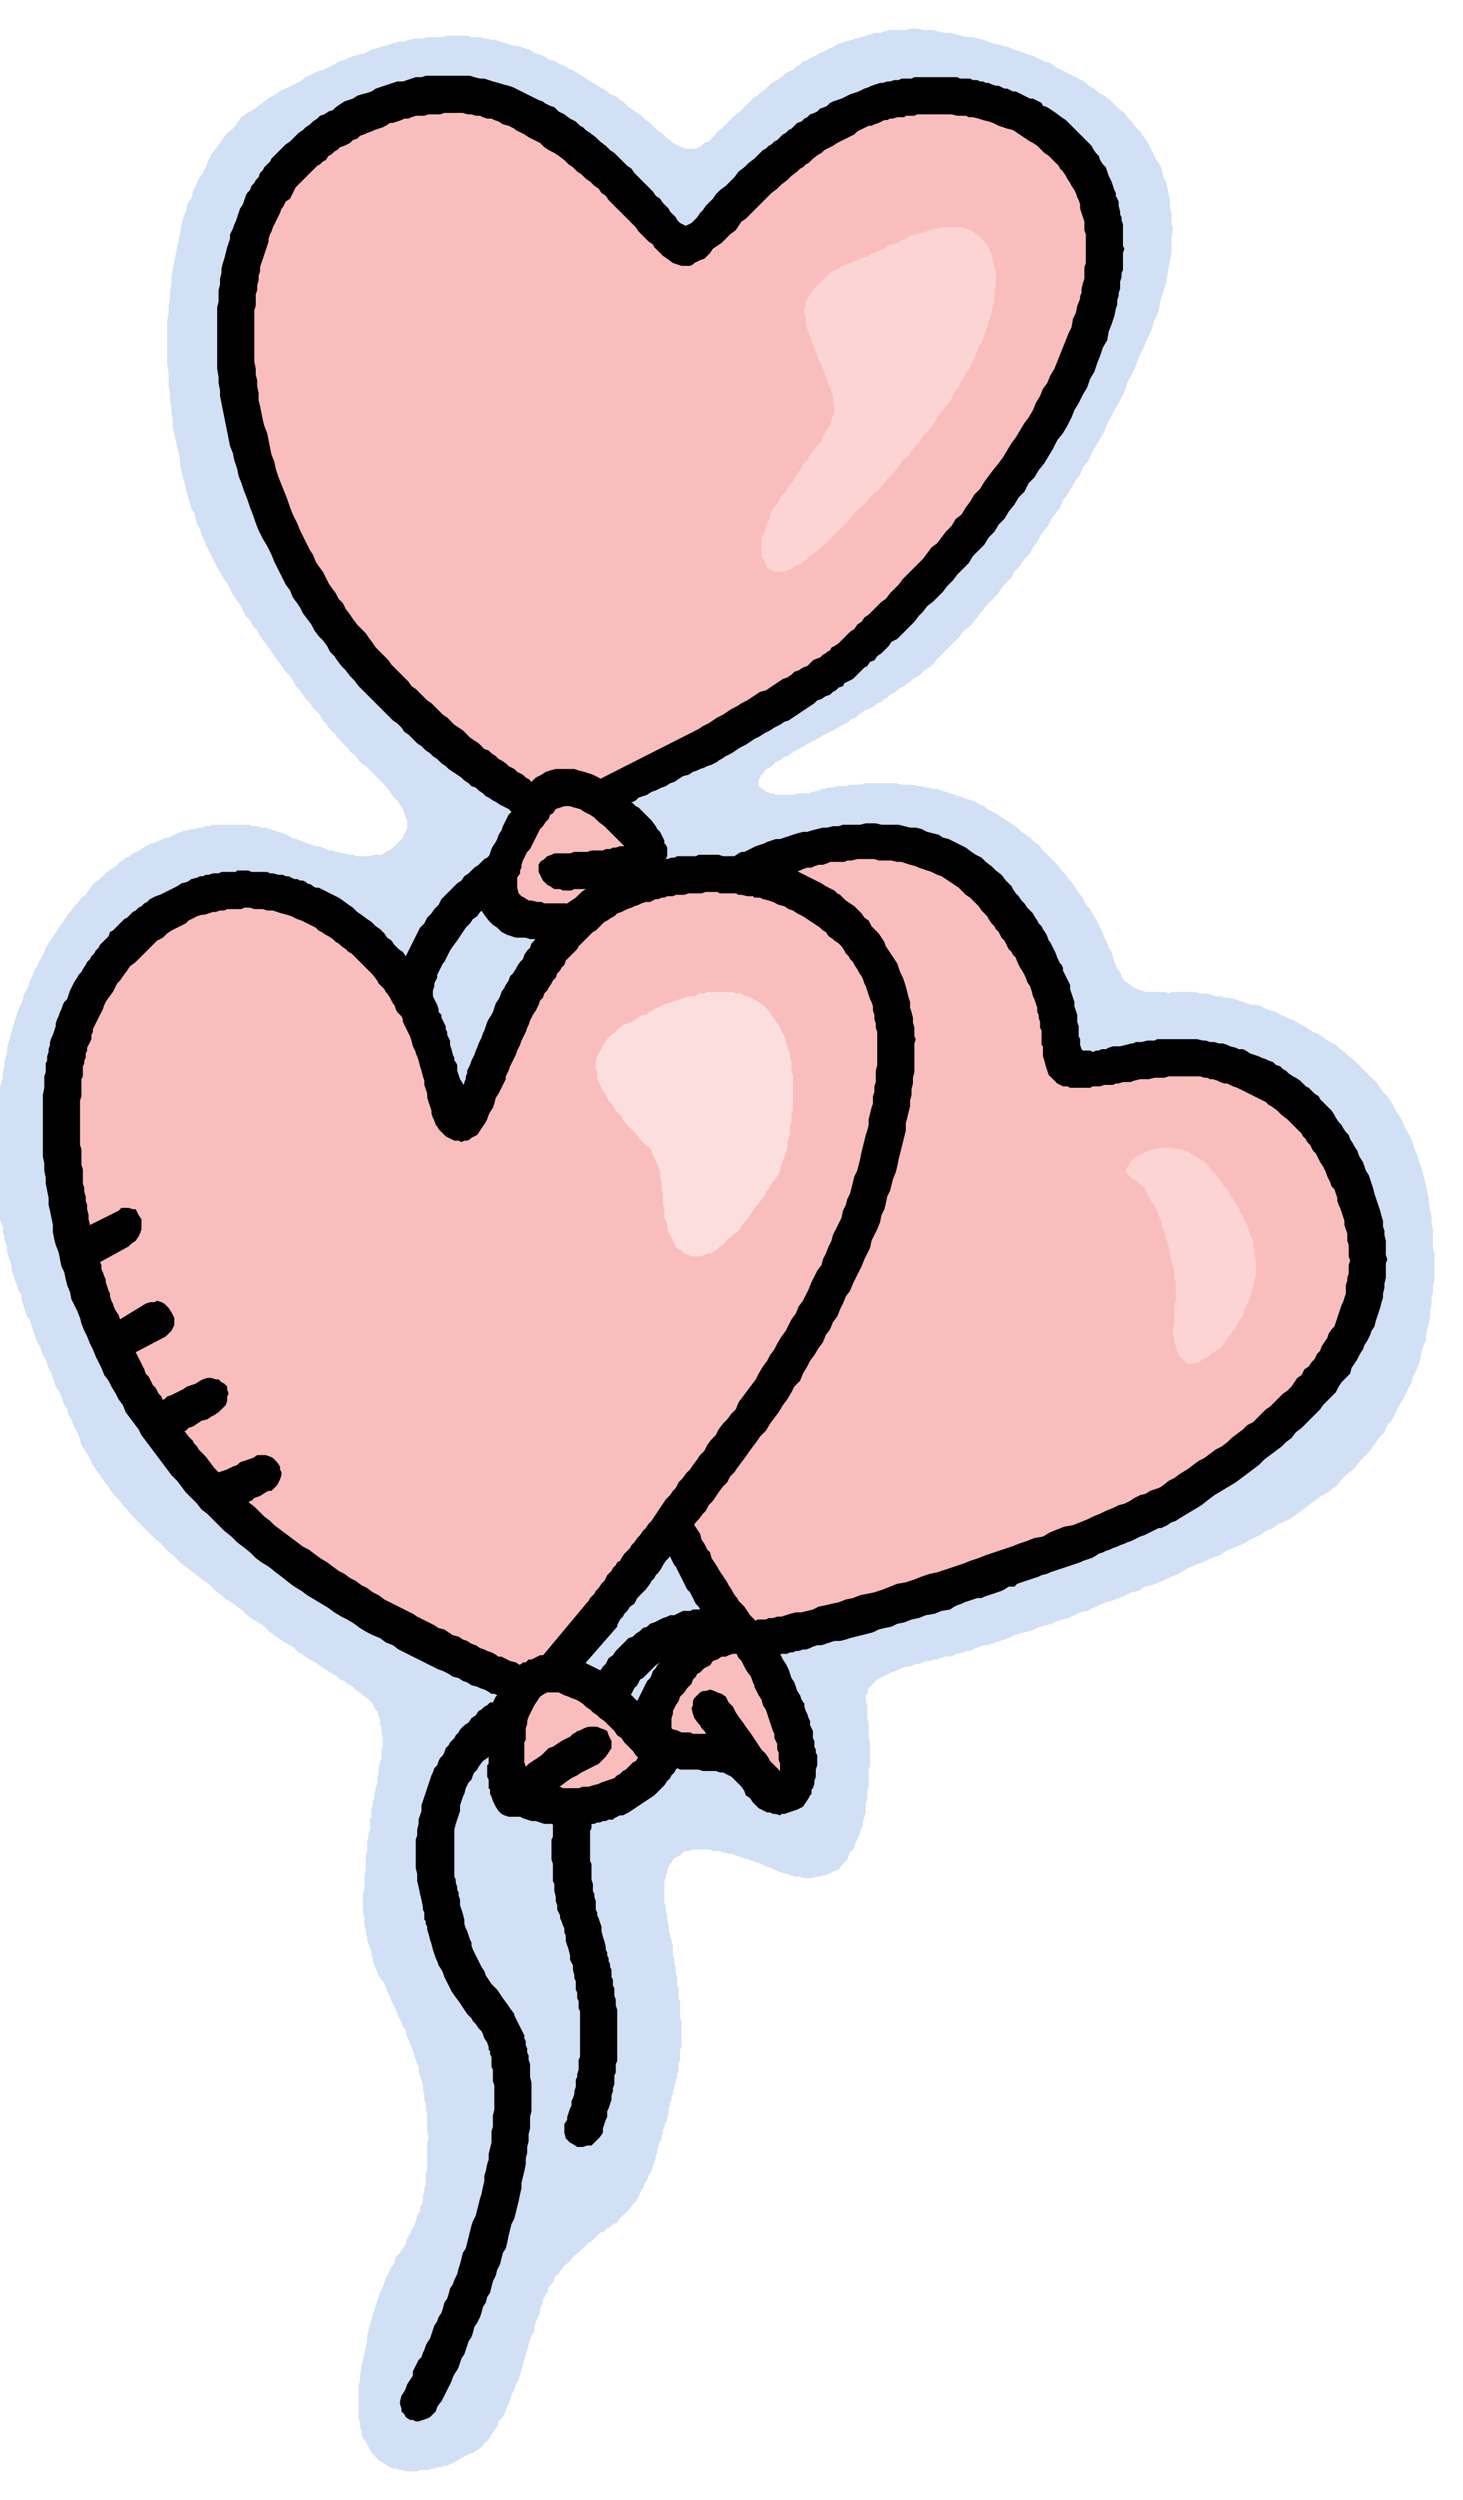
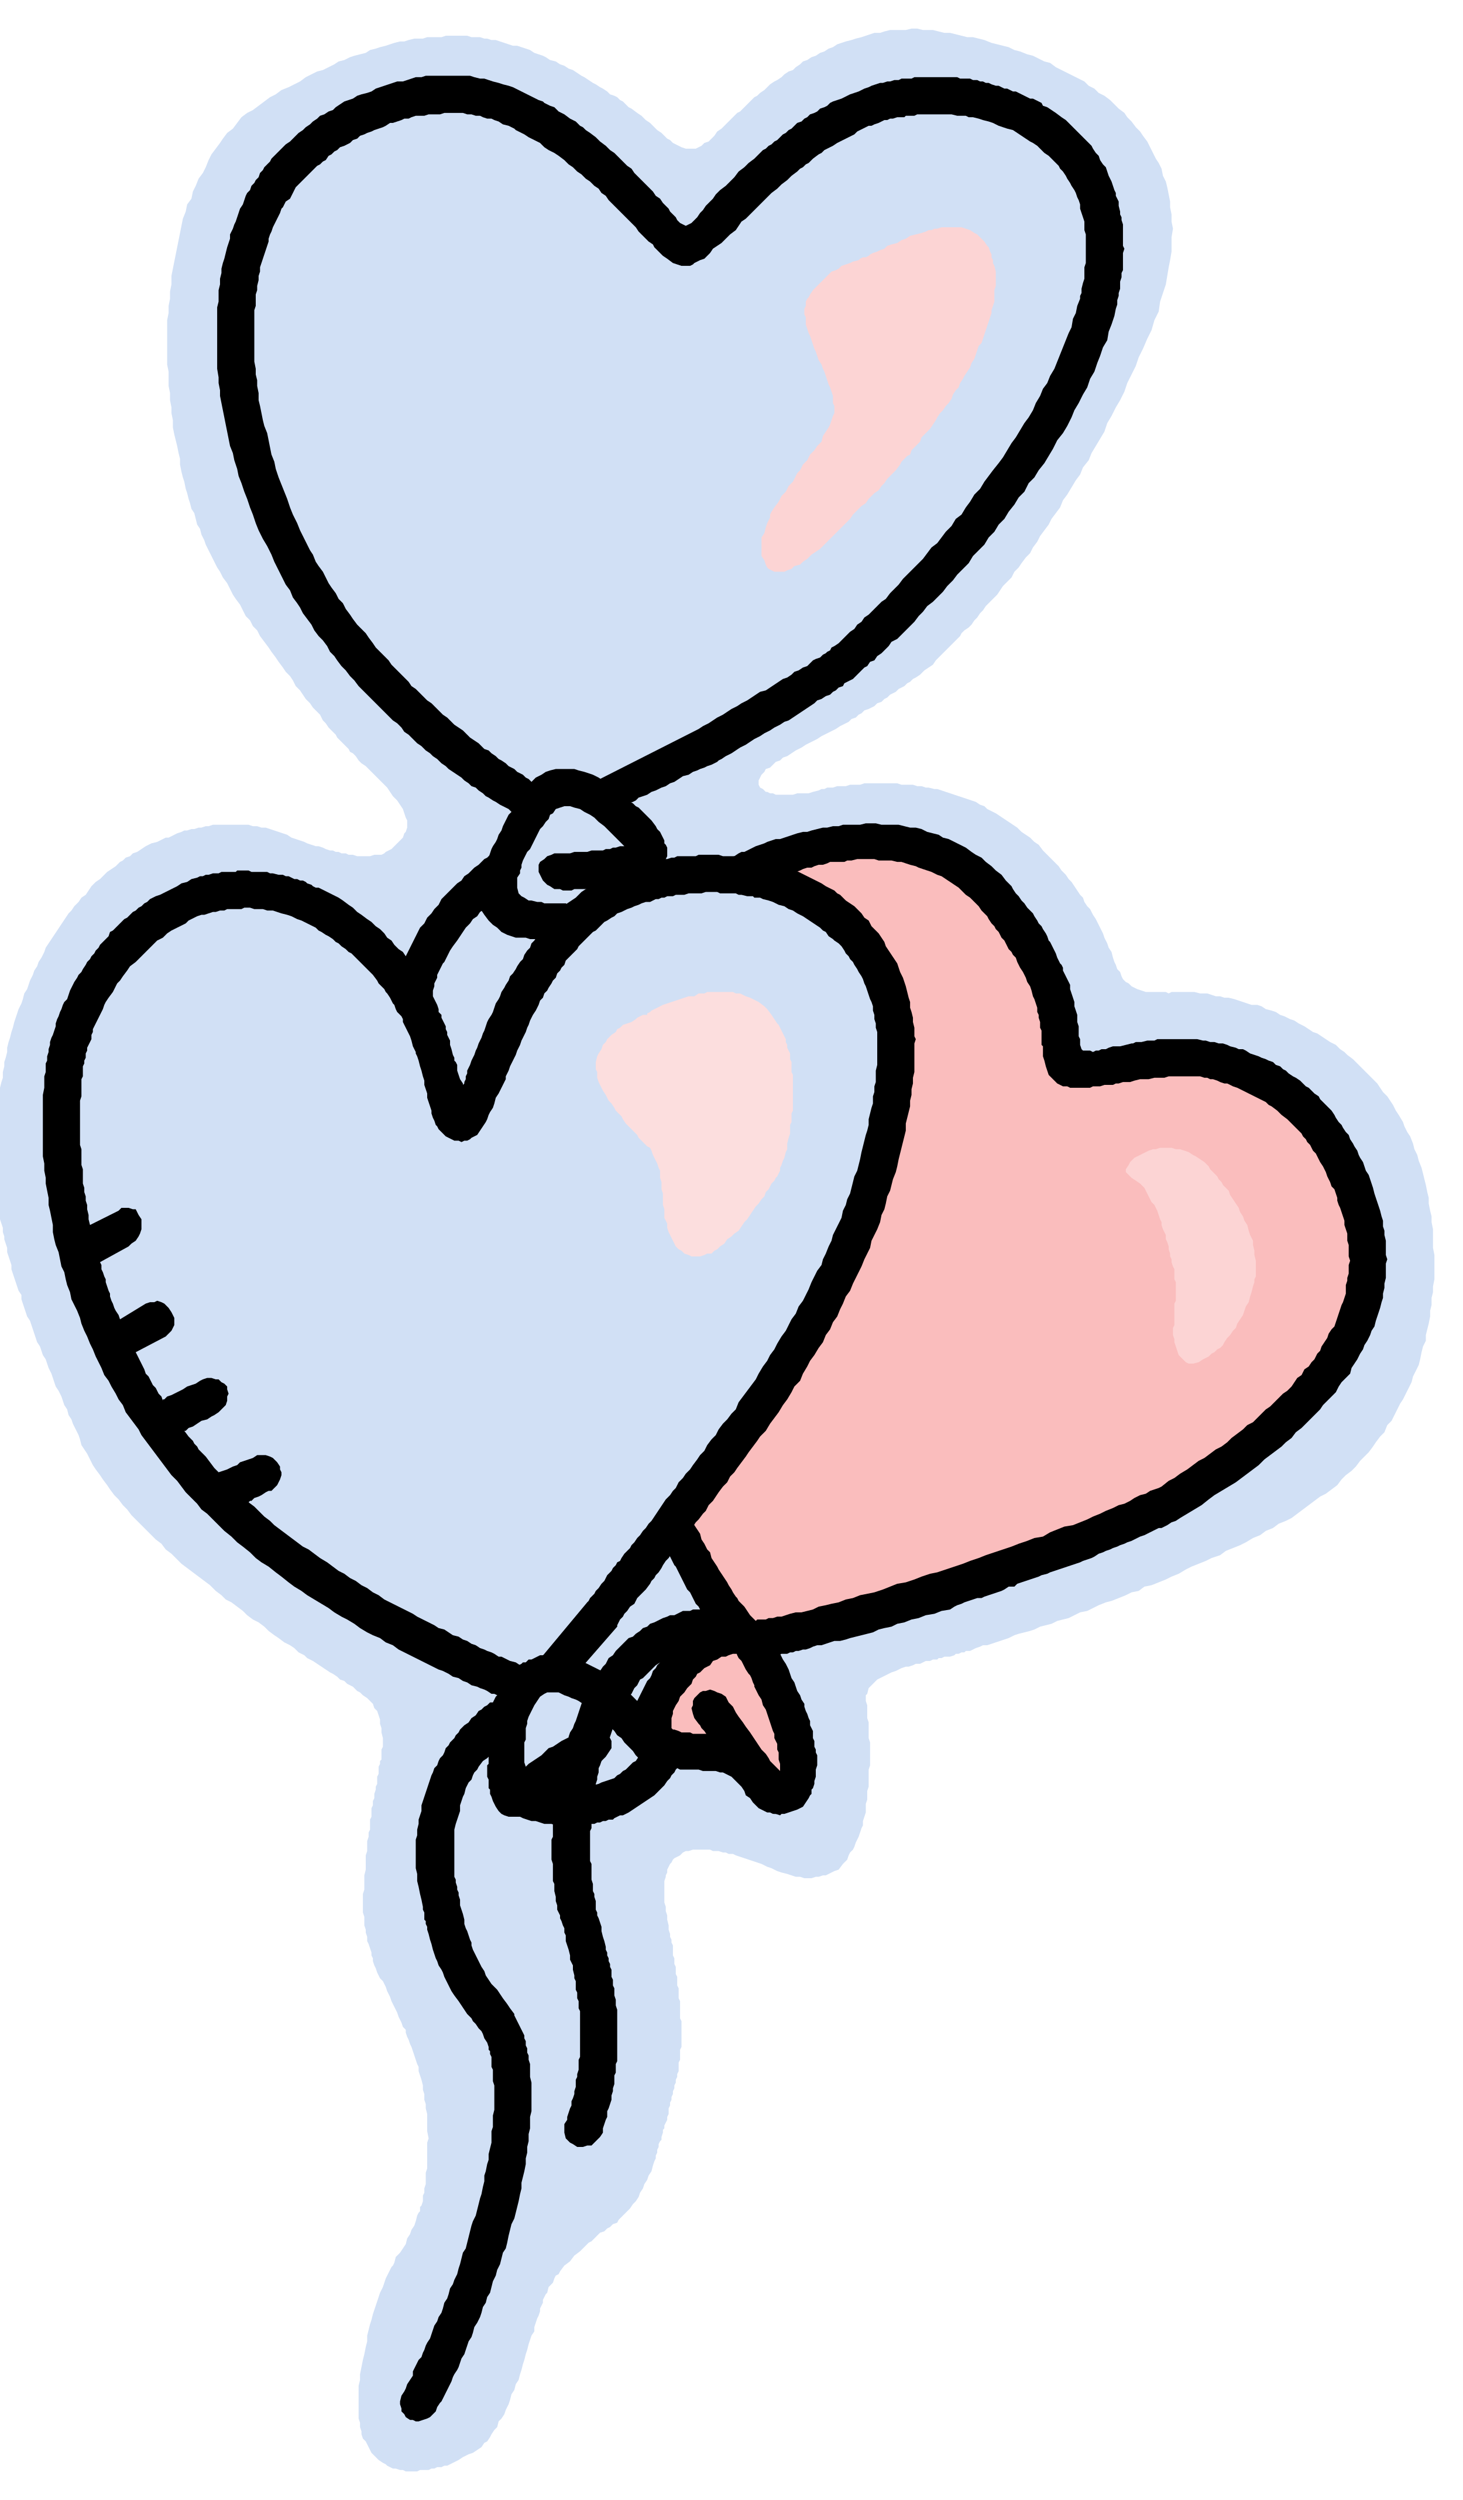
<svg xmlns="http://www.w3.org/2000/svg" width="162.218" height="277.069" fill-rule="evenodd" stroke-linecap="round" preserveAspectRatio="none" viewBox="0 0 1024 1749">
  <style>.pen1{stroke:none}.brush2{fill:#fabdbd}.brush3{fill:#000}.brush4{fill:#fcd4d4}</style>
  <path d="m81 606 2-2 1-1 2-1 2-2 3-1 2-2 3-1 3-2 3-2 4-2 4-1 2-1 2-1 2-1h2l2-1 2-1 2-1 3-1 2-1h2l3-1h2l3-1h2l3-1h2l3-1h25l3 1h3l3 1h3l3 1 3 1 3 1 3 1 3 1 3 2 3 1 3 1 3 1 2 1 3 1 3 1h2l3 1 2 1 3 1h2l2 1h2l2 1h3l2 1h3l3 1h9l3-1h5l2-1 1-1 2-1 2-1 2-2 2-2 2-2 2-2 1-3 1-1 1-3v-5l-1-2-1-3-1-3-2-3-2-3-3-3-2-3-2-3-3-3-3-3-2-2-3-3-2-2-2-2-3-2-2-2-2-3-2-2-2-1-1-2-2-2-2-2-2-2-2-2-1-2-3-3-2-2-2-3-2-2-2-4-2-2-3-3-2-3-3-3-2-3-2-3-3-3-2-4-2-3-3-3-2-3-3-4-2-3-3-4-2-3-3-4-3-4-2-4-3-3-2-4-3-3-2-4-2-4-3-4-2-3-2-4-2-4-3-4-2-4-2-3-2-4-2-4-2-4-2-4-1-3-2-4-1-4-2-3-1-4-1-4-2-3-1-4-1-3-1-4-1-3-1-5-1-3-1-4-1-5v-4l-1-4-1-5-1-4-1-4-1-5v-5l-1-5v-4l-1-5v-5l-1-5v-10l-1-5v-31l1-5v-5l1-5v-5l1-5v-6l1-5 1-5 1-5 1-5 1-5 1-5 1-5 1-5 2-5 1-5 3-4 1-5 2-4 2-5 3-4 2-4 2-5 2-4 3-4 3-4 2-3 3-4 4-3 3-4 3-4 4-3 4-2 4-3 4-3 4-3 4-2 4-3 5-2 4-2 4-2 4-3 4-2 4-2 4-1 4-2 4-2 3-2 4-1 4-2 3-1 4-1 4-1 3-2 4-1 3-1 4-1 3-1 3-1 4-1h3l3-1 4-1h6l3-1h10l3-1h15l3 1h6l3 1h2l3 1h3l3 1 3 1 3 1 3 1h3l3 1 3 1 3 1 3 2 3 1 3 1 2 1 3 2 4 1 3 2 3 1 3 2 3 1 3 2 3 2 2 1 3 2 3 2 2 1 3 2 2 1 3 2 2 2 3 1 2 1 2 2 2 1 2 2 2 2 2 1 4 3 3 2 3 3 3 2 3 3 2 2 3 2 2 2 2 2 2 1 2 2 2 1 4 2 3 1h7l2-1 2-1 2-2 3-1 2-2 2-2 2-3 3-2 3-3 3-3 2-2 1-1 2-2 2-1 2-2 2-2 2-2 2-2 2-2 2-1 2-2 3-2 2-2 2-2 3-2 2-1 3-2 2-2 3-2 3-1 2-2 3-2 2-2 3-1 3-2 3-1 3-2 3-1 3-2 3-1 3-2 3-1 3-1 4-1 3-1 4-1 3-1 3-1 3-1h4l3-1 4-1h11l4-1h4l4 1h7l4 1 4 1h4l4 1 4 1 4 1h4l4 1 4 1 5 2 4 1 4 1 4 1 4 2 4 1 5 2 4 1 4 2 4 2 4 1 4 3 4 2 4 2 4 2 4 2 4 2 3 3 4 2 3 3 4 2 4 3 3 3 3 3 4 3 2 3 3 3 3 4 3 3 2 3 3 4 2 4 2 4 2 4 2 3 2 4 1 5 2 4 1 4 1 5 1 5v4l1 5v5l1 5-1 6v10l-1 6-1 5-1 6-1 6-2 6-2 6-1 7-3 6-2 7-3 6-3 7-3 6-2 6-3 6-3 6-2 6-3 6-3 5-3 6-3 5-2 6-3 5-3 5-3 5-2 5-4 5-2 5-3 4-3 5-3 5-3 4-2 5-3 4-3 4-2 4-3 4-3 4-2 4-3 4-2 4-3 3-3 4-2 3-3 3-2 4-3 3-3 3-2 3-2 3-3 3-2 2-3 3-2 3-2 2-2 3-2 2-2 3-2 2-3 2-2 2-1 2-2 2-2 2-2 2-2 2-3 3-3 3-3 3-2 3-3 2-3 2-3 3-3 2-2 1-2 2-2 1-2 2-2 1-2 1-2 2-2 1-2 1-2 2-2 1-2 2-3 1-2 2-2 1-2 1-3 1-2 2-2 1-2 2-3 1-2 2-2 1-2 1-2 1-3 2-2 1-2 1-2 1-2 1-2 1-3 2-2 1-2 1-2 1-2 1-3 2-4 2-3 2-3 2-3 1-2 2-3 1-2 2-1 1-1 1-3 1-1 2-2 2-1 2-1 2v3l1 2 2 1 2 2h1l2 1h2l2 1h12l3-1h8l3-1 4-1 2-1h2l2-1h4l3-1h6l3-1h7l3-1h23l3 1h8l3 1h3l3 1h2l4 1h2l3 1 3 1 3 1 3 1 3 1 3 1 3 1 3 1 3 1 3 2 3 1 2 2 4 2 2 1 3 2 3 2 3 2 3 2 3 2 3 3 3 2 3 2 3 3 3 2 3 4 3 3 3 3 2 2 3 3 2 3 3 3 2 3 2 2 2 3 2 3 2 3 2 2 1 3 2 3 2 2 1 2 1 2 2 3 1 2 1 2 1 2 1 2 1 2 1 3 1 2 1 2 1 3 2 3 1 4 1 3 1 2 1 3 2 2 1 3 1 2 2 2 2 1 2 2 2 1 2 1 3 1 3 1h14l2 1 2-1h16l4 1h5l3 1 3 1h3l3 1h3l4 1 3 1 3 1 3 1 3 1h4l3 1 3 2 4 1 3 1 3 2 3 1 4 2 3 1 3 2 4 2 3 2 3 2 3 1 3 2 3 2 3 2 4 2 3 3 3 2 2 2 4 3 2 2 3 3 3 3 3 3 3 3 3 3 2 3 2 3 3 3 2 3 2 3 2 4 2 3 3 5 1 3 2 4 2 3 2 5 1 4 2 4 1 4 2 5 1 4 1 4 1 4 1 5 1 4v4l1 5 1 4v4l1 5v13l1 5v17l-1 5v4l-1 4v5l-1 4v4l-1 5-1 4-1 4v4l-2 4-1 4-1 5-1 4-2 4-2 4-1 4-2 4-2 4-2 4-2 3-2 4-2 4-2 4-3 3-2 5-3 3-3 4-2 3-3 4-3 3-3 3-3 4-3 3-4 3-3 3-3 4-4 3-4 3-4 2-4 3-4 3-4 3-4 3-4 3-4 2-5 2-4 3-5 2-4 3-5 2-5 3-4 2-5 2-5 2-4 3-6 2-4 2-5 2-5 2-4 2-5 3-5 2-4 2-5 2-5 2-5 1-4 3-5 1-4 2-5 2-5 2-4 1-5 2-4 2-4 2-5 1-4 2-4 2-4 1-4 1-4 2-4 1-4 1-4 2-3 1-4 1-4 1-3 1-4 2-3 1-3 1-3 1-3 1-3 1h-3l-2 1-3 1-2 1-2 1h-3l-1 1h-2l-2 1h-2l-1 1-3 1h-4l-2 1h-2l-1 1h-3l-2 1h-3l-2 1-2 1h-3l-2 1-3 1h-2l-3 1-2 1-2 1-3 1-2 1-2 1-2 1-2 1-2 1-2 2-1 1-3 3-1 4-1 1v4l1 3v9l1 3v11l1 3v16l-1 3v12l-1 3v6l-1 3v6l-1 3-1 3v3l-1 2-1 3-1 3-1 2-1 2-1 3-1 2-2 2-1 2-1 3-3 3-3 4-3 1-2 1-2 1-2 1h-2l-3 1h-2l-3 1h-5l-3-1h-3l-3-1-3-1-4-1-3-1-4-2-3-1-4-2-3-1-3-1-3-1-3-1-3-1-3-1-2-1h-3l-2-1h-2l-3-1h-4l-2-1h-12l-3 1h-2l-2 1-2 2-2 1-2 1-1 1-1 2-1 1-1 2-1 2v2l-1 2v1l-1 3v15l1 3v3l1 3v3l1 4v3l1 3v2l1 2v2l1 2v7l1 2v4l1 2v5l1 2v6l1 2v7l1 2v12l1 2v18l-1 2v7l-1 2v6l-1 2v2l-1 2v2l-1 2v2l-1 2v2l-1 2v2l-1 2v2l-1 2v4l-1 2v2l-1 2-1 2v2l-1 1v2l-1 3v2l-1 1-1 2v2l-1 2v2l-1 2v2l-1 2-1 3-1 4-2 3-1 3-2 3-1 3-2 3-1 3-2 3-2 2-2 3-2 2-2 2-2 2-2 2-1 2-3 1-2 2-2 1-2 2-3 1-2 2-2 2-2 2-2 1-2 2-2 2-2 2-4 3-3 4-4 3-3 4-1 2-2 1-1 2-1 3-3 3-1 4-1 1-1 2-1 2v2l-1 2-1 2v2l-1 3-1 2-1 3-1 3v3l-2 3-1 3-1 3-1 4-1 3-1 4-1 3-1 4-1 3-1 4-2 3-1 4-2 3-1 4-1 3-2 4-1 3-2 3-2 2-1 4-2 2-2 3-1 2-2 3-2 1-2 3-3 2-3 2-3 1-4 2-3 2-4 2-2 1-2 1h-2l-2 1h-3l-2 1h-2l-2 1h-6l-2 1h-8l-2-1h-2l-3-1h-2l-2-1-2-1-1-1-2-1-3-2-3-3-2-2-1-2-1-2-1-2-1-2-2-2-1-3v-2l-1-3v-3l-1-3v-23l1-4v-4l1-5 1-5 1-4 1-5 1-4v-4l1-4 1-4 1-3 1-4 1-3 1-3 1-3 1-3 1-3 1-2 1-2 1-3 1-3 1-2 1-2 1-2 1-2 1-1 1-2 1-4 3-3 2-3 2-3 1-4 2-3 1-3 2-3 1-3 1-4 1-2 1-1v-3l1-1 1-3v-4l1-2v-3l1-3v-8l1-3v-18l1-3-1-5v-12l-1-4v-3l-1-3v-4l-1-3v-3l-1-4-1-3-1-3v-3l-1-2-1-3-1-3-1-3-1-3-1-2-1-3-1-2-1-3v-2l-2-2-1-3-1-2-1-2-1-3-1-2-1-2-1-2-1-2-1-3-1-2-1-2-1-3-1-2-1-2-2-2-1-2-1-2-1-3-1-2-1-3v-2l-1-2v-2l-1-3-1-3-1-2v-3l-1-3v-2l-1-3v-6l-1-3v-13l1-3v-10l1-4v-10l1-3v-7l1-3v-3l1-2v-7l1-2v-6l1-2v-3l1-2v-3l1-3v-2l1-2v-5l1-2v-5l1-2v-2l1-1v-7l1-2v-6l-1-4v-3l-1-3v-3l-1-3-1-3-2-2-1-3-2-2-2-2-3-2-2-2-2-1-1-1-2-2-2-1-2-1-2-2-3-1-2-2-3-2-2-1-3-2-3-2-3-2-3-2-4-2-2-2-4-2-3-3-3-2-4-2-4-3-3-2-4-3-3-3-4-3-4-2-4-3-3-3-4-3-4-3-4-2-3-3-4-3-4-4-4-3-4-3-4-3-4-3-4-3-3-3-4-4-4-3-3-4-4-3-4-4-3-3-3-3-3-3-4-4-3-4-3-3-3-4-3-3-3-4-2-3-3-4-2-3-3-4-2-3-2-4-2-4-2-3-2-3-1-4-1-3-2-4-2-4-1-3-2-3-1-4-2-3-1-3-1-3-2-4-2-3-1-3-1-3-1-3-2-4-1-3-1-3-2-3-1-3-1-3-2-3-1-3-1-3-1-3-1-3-1-3-2-3-1-3-1-3-1-3-1-3v-3l-2-3-1-3-1-3-1-3-1-3-1-3v-3l-1-3-1-3-1-3v-3l-1-3-1-3v-2l-1-3v-3l-1-3-1-3v-92l1-4 1-3v-4l1-4v-3l1-3 1-4v-3l1-4 1-3 1-4 1-3 1-4 1-3 1-3 1-3 2-4 1-3 1-4 2-3 1-3 1-3 2-4 1-3 2-3 1-3 2-3 2-4 1-3 2-3 2-3 2-3 2-3 2-3 2-3 2-3 2-3 2-2 2-3 3-3 2-3 3-2 2-3 2-3 3-3 3-2 2-2 3-3 3-2 3-2z" class="pen1" style="fill:#d1e0f5" />
  <path d="m552 1253-41-25-48-5-7-27 46-54 5-13-37-62 91-136v-1h1v-2l2-1 1-3 2-3 1-3 3-3 1-2 1-2 1-2 1-3 1-2 2-2 1-2 1-3 1-3 2-2 1-3 2-2 1-4 2-2 1-3 2-3 1-3 2-3 1-3 1-3 1-4 2-3 1-3 2-3 1-4 1-3 2-3 1-3 1-4 1-3 1-3 2-3 1-4 1-4 1-3 1-3v-4l1-3 1-3 1-4v-3l1-3v-3l1-3v-9l1-3-1-3v-22l-1-3v-9l-1-3v-3l-1-3v-6l-1-4-1-3v-3l-1-3v-3l-1-3v-3l-1-3-1-3-1-2-1-3-1-3-1-3-1-3-1-2-1-3-2-2-1-3-1-3-2-2-1-3-2-2-1-2-2-3-2-2-1-3-2-2-2-2-2-2-2-2-2-2-2-2-2-2-3-1-2-2-3-2-2-1-3-2-2-1-3-2-3-1-3-1-3-1-3-1-3-1-3-1h-3l-2-15 1-1h1l2-1 3-1h3l2-1h1l2-1h5l2-1h2l3-1h2l3-1 2-1h6l3-1h6l3-1h13l3-1h25l3 1h7l3 1 3 1 4 1h2l4 1 3 1 3 1 2 1 3 1 3 1 3 2 2 1 2 2 3 1 3 2 2 2 2 2 2 2 2 3 2 2 2 2 2 3 2 2 1 2 2 2 1 3 2 3 1 2 2 2 2 2 1 3 2 3 1 2 1 2 2 3 1 2 2 3 1 2 1 2 1 2 1 3 1 2 1 3 1 2 1 2 1 2 1 3 1 2 1 2 1 2 1 2v2l1 2 1 2 1 2v2l1 2v1l1 3 1 3 1 3 1 2 1 3v5l1 2v1l1 2v1l16 21 68-9h3l2 1h3l4 1h2l2 1h2l2 1 2 1h3l2 1 3 1 3 1 2 1 4 1 3 1 2 1 3 1 3 2 4 2 3 1 3 2 3 1 3 2 3 2 3 2 3 2 3 2 3 2 3 2 3 3 3 2 3 3 3 3 2 2 3 3 2 3 3 4 2 3 3 3 2 4 2 3 2 4 2 4 1 4 2 4 1 4 2 5 1 4 1 4 1 5 1 5v6l1 5v11l-1 5v6l-1 5-1 5-1 5-2 6-1 5-2 5-2 4-2 5-2 5-2 5-3 4-2 4-3 5-3 5-3 4-3 4-3 4-3 4-4 4-3 4-3 3-4 4-4 4-3 3-4 3-3 4-4 3-4 3-4 4-3 3-4 3-4 2-4 3-3 3-4 2-3 3-4 2-4 3-3 2-4 2-3 2-3 2-3 2-3 2-3 1-3 2-3 2-2 1-3 1-2 1-3 1-2 1-2 1-1 1-3 2-2 1-1 1h-1l-227 75-39 15 21 52 9 36-7 12z" class="pen1 brush2" />
  <path d="m968 854-1-3-1-4-1-3-1-3-1-3-1-3-1-4-1-3-1-3-1-3-2-3-1-3-1-3-2-3-1-2-1-3-2-3-1-2-2-3-1-3-2-2-2-3-1-2-2-2-2-3-1-2-2-3-2-2-2-2-2-2-2-2-1-2-3-2-2-2-2-2-2-1-2-2-2-2-3-2-2-1-3-2-2-2-2-1-2-2-3-1-2-2-3-1-2-1-3-1-2-1-3-1-3-1-3-2-2-1h-3l-2-1-4-1-2-1-3-1h-3l-3-1h-3l-3-1h-2l-4-1h-28l-2 1h-5l-4 1h-4l-2 1h-1l-4 1-4 1h-5l-3 1-2 1h-3l-2 1h-2l-2 1-2-1h-5l-1-1-1-3v-4l-1-2v-7l-1-3v-5l-1-3-1-3v-3l-1-3-1-3-1-3v-3l-1-2-1-2-1-2-1-2-1-2v-2l-1-2-1-1-1-2-1-2-1-3-1-2-1-2-1-2-1-2-1-1-1-3-1-2-2-3-1-2-2-2-1-2-2-3-1-2-2-2-2-2-2-3-2-2-2-3-2-2-2-3-1-2-4-4-3-4-4-3-3-3-4-3-3-3-4-2-3-2-4-3-4-2-4-2-4-2-4-1-3-2-4-1-4-1-4-2-4-1h-4l-4-1-4-1h-12l-4-1h-7l-4 1h-12l-3 1h-4l-4 1h-3l-4 1-4 1-3 1h-3l-4 1-3 1-3 1-3 1-3 1h-3l-3 1-3 1-2 1-3 1-3 1-2 1-2 1-2 1-2 1h-2l-2 1-3 2-3 1-2 1-1 1 18 20 1-1h2l2-1 3-1 3-2 3-2h2l2-1 2-1h3l2-1 2-1 2-1h2l3-1 2-1 3-1h3l2-1 3-1h3l3-1 2-1h10l2-1h3l4-1h12l3 1h9l4 1h3l3 1 3 1 4 1 2 1 3 1 3 1 3 1 4 2 3 1 3 2 3 2 3 2 3 2 2 2 3 3 3 2 3 3 3 3 2 3 2 2 2 2 1 2 2 3 2 2 1 2 2 2 1 2 1 2 2 2 1 2 1 2 1 2 2 2 1 2 2 2 1 3 2 4 2 3 2 4 1 3 2 3 1 3 1 4 1 2 1 3 1 3v3l1 2v2l1 3v4l1 2v10l1 1v7l1 3 1 4 1 3 1 3 2 2 3 3 1 1 2 1 2 1h3l2 1h14l2-1h5l3-1h6l2-1h2l3-1h5l3-1 4-1h6l4-1h7l3-1h22l3 1h2l2 1h2l3 1 2 1 3 1h2l2 1 2 1 3 1 2 1 2 1 2 1 2 1 2 1 2 1 2 1 2 1 2 1 2 1 2 2 2 1 4 3 3 3 4 3 4 4 3 3 3 3 1 2 2 2 1 2 2 2 1 2 1 2 2 2 1 2 1 2 1 2 2 3 1 2 1 2 1 3 1 2 1 2 1 3 2 2 1 3 1 3v2l1 3 1 2 1 3 1 3 1 3v3l1 3 1 3v5l1 3v8l1 3-1 3v6l-1 3v2l-1 3v6l-1 3-1 3-1 2-1 3-1 3-1 3-1 3-1 3-2 2-2 3-1 3-2 3-2 3-1 3-2 2-2 4-2 2-2 3-3 2-2 4-3 2-2 3-2 3-3 3-3 2-3 3-3 3-3 3-3 2-3 3-3 3-3 3-4 2-3 3-4 3-4 3-3 3-4 3-4 2-4 3-4 3-4 2-4 3-4 3-5 3-4 3-4 2-5 4-2 1-3 1-3 1-3 2-4 1-4 2-3 2-4 2-4 1-4 2-5 2-4 2-5 2-4 2-5 2-5 2-6 1-5 2-5 2-5 3-6 1-5 2-6 2-5 2-6 2-6 2-6 2-5 2-6 2-5 2-6 2-6 2-6 2-5 1-6 2-5 2-6 2-6 1-5 2-5 2-6 2-5 1-5 1-5 2-5 1-5 2-5 1-4 1-5 1-4 2-4 1-4 1h-4l-4 1-3 1-3 1h-3l-3 1h-3l-2 1h-6l-1 1-2-2-2-2-2-3-2-3-2-2-2-2-1-2-1-1-2-3-1-2-2-3-1-2-2-3-2-3-2-3-1-2-2-3-2-3-1-4-2-2-2-4-2-3-1-4-2-3-2-3-1-3-2-3-1-4-23 11 1 3 1 2 1 4 2 3 1 3 3 4 1 2 1 2 1 2 1 2 1 1 1 2 1 2 1 2 1 2 1 2 1 2 1 2 1 2 2 2 1 2 1 2 1 2 1 2 2 2 1 2h-5l-2 1h-5l-2 1-2 1-2 1h-3l-2 1-3 1-2 1-2 1-2 1-3 1-2 2-3 1-2 2-3 2-2 2-3 1-2 2-3 3-2 2-2 2-2 3-3 2-2 4-2 2-2 3-2 3-2 4-2 3-1 2-2 3-1 3-2 2-1 3-1 3-1 3-1 3-1 3-1 2-1 3-2 3-1 3v3l-1 3-1 2-1 3-1 3v3l-1 2v3l-1 3v3l-1 3v2l-1 3v3l-1 3v8l-1 3v2l-1 2v13l-1 2v14l1 3v12l1 2v5l1 4v3l1 3v3l1 2 1 2v2l1 2 1 3 1 2v3l1 2v4l1 3 1 3 1 4v3l1 2 1 2v3l1 4v2l1 2v6l1 2v4l1 2v5l1 2v32l-1 2v7l-1 3v2l-1 2v5l-1 3v2l-1 3-1 2v3l-1 2-1 3-1 3v2l-2 3v6l1 4 1 1 2 2 2 1 3 2h4l3-1h3l2-2 2-2 2-2 2-3v-3l1-3 1-3 1-2v-4l1-2 1-3 1-3v-3l1-3v-2l1-3v-6l1-2v-6l1-2v-36l-1-3v-4l-1-3v-5l-1-2v-4l-1-2v-5l-1-2v-2l-1-2v-2l-1-2v-2l-1-2v-2l-1-4-1-3-1-4v-3l-1-3-1-3-1-2v-2l-1-2v-6l-1-3v-2l-1-2v-5l-1-3v-11l-1-2v-21l1-2v-7l1-2v-10l1-2v-5l1-3v-2l1-3v-2l1-3v-3l1-2 1-3 1-2v-3l1-2 1-3 1-2 1-3 1-2 1-3 1-3 1-2 1-3 1-3 1-2 1-3 2-2 1-2 2-3 1-2 2-2 1-2 1-2 2-2 1-2 1-2 2-1 3-3 3-3 3-3 3-2-2 2-1 2-2 2-1 3-1 2-2 2-1 2-1 2-1 2-1 2-1 2-1 2-1 2v2l-1 2v2l-1 3-1 3v10l1 3 1 3 2 3 1 2 1 2 2 2 2 2 2 1 2 2 3 1 3 2h2l4 1h1l2 1h2l2 1h13l3 1h9l3 1h2l2 1 2 1 2 1 2 2 3 3 2 2 2 3 1 3 3 2 2 3 3 3 1 1 2 1 2 1 2 1h2l2 1h2l3 1 1-1 1-1 1-1v-10l-1-2-1-3v-3l-1-2-1-2-1-3-1-1-1-2-1-2-1-2-2-2-2-2-2-3-2-2-2-2-3-2-3-2-3-2-3-1h-2l-2-1h-1l-3-1-2-1h-6l-3-1h-14l-2-1h-6l-2-1-3-1h-1l-1-1v-7l1-3v-2l1-2 1-2 2-3 1-3 3-3 2-3 3-3 1-3 2-2 1-2 2-1 3-3 4-2 2-3 3-1 3-2h3l2-1 3-1h3l3 1h3l2 1h12l3-1h6l2-1h4l2-1h2l2-1h2l3-1h2l3-1 2-1 3-1h3l3-1 3-1 3-1h4l4-1 3-1 4-1 4-1 4-1 4-1 4-2 4-1 5-1 4-2 5-1 5-2 5-1 5-2 6-1 5-2 6-1 3-2 2-1 3-1 2-1 3-1 3-1 3-1h3l2-1 3-1 3-1 3-1 3-1 2-1 3-2h4l2-2 3-1 3-1 3-1 3-1 3-1 2-1 4-1 2-1 3-1 3-1 3-1 3-1 3-1 3-1 3-1 2-1 3-1 3-1 2-1 3-2 3-1 2-1 3-1 2-1 3-1 2-1 3-1 2-1 3-1 2-1 2-1 2-1 3-1 2-1 2-1 2-1 2-1 2-1h2l4-2 3-2 3-1 3-2 5-3 5-3 5-3 5-4 4-3 5-3 5-3 5-3 4-3 4-3 4-3 4-3 4-4 4-3 4-3 4-3 3-3 4-3 3-4 4-3 3-3 3-3 3-3 4-4 2-3 3-3 3-3 3-3 2-4 2-3 3-3 3-3 1-4 2-3 2-3 2-4 2-3 1-3 2-3 2-4 1-3 2-3 1-4 1-3 1-3 1-3 1-4 1-3v-3l1-4v-3l1-4v-10l1-3-1-3v-10l-1-4v-3l-1-3v-4z" class="pen1 brush3" />
-   <path d="m462 1232-46-56-21-8 118-159v-1l1-2 2-3 1-1 1-2 1-2 2-2 1-2 2-2 1-3 2-2 1-3 2-3 2-3 2-2 2-4 2-3 2-3 2-3 2-4 2-4 2-3 2-4 2-4 3-3 2-4 3-4 2-4 2-4 2-4 2-4 2-4 2-4 3-4 2-4 2-4 2-4 2-4 2-4 2-4 2-4 2-3 2-4 2-4 1-4 2-4 2-3 1-4 2-4 1-3 1-3 1-4 1-3 1-3 1-3 1-3v-3l1-3 1-2v-8l1-3v-3l1-3v-4l1-2v-4l1-3v-3l1-3v-3l1-3v-4l1-3v-4l1-3v-11l1-4v-3l1-3v-15l-1-3v-14l-1-4-1-4v-3l-1-4v-3l-1-4-1-3-1-4-2-3-1-3-2-3-1-4-2-3-2-3-1-2-3-3-2-4-3-3-2-2-3-4-3-2-3-3-3-2-4-2-3-3-4-2-3-2-5-2-4-2-4-2-5-1-94-6-4-23-30-32 135-66v-1l1-1 2-1 3-2 2-1 1-1 2-2 3-1 2-2 2-2 3-1 3-2 2-2 3-2 3-3 3-2 3-3 3-3 4-2 3-3 3-3 4-3 4-3 4-3 3-4 4-3 4-3 4-3 4-4 4-4 3-4 4-4 4-4 4-4 4-4 4-4 4-4 4-5 4-4 3-4 4-5 3-5 4-4 4-5 3-5 3-5 3-5 4-4 3-6 3-5 3-5 3-5 3-5 2-6 2-5 3-5 2-6 2-5 2-5 2-5 1-6 2-5 1-5 2-6 2-5 1-5 2-4 1-5 2-5 1-4 1-4 2-5 1-4 2-4 1-4 2-3 1-4 1-4 1-4 1-3 1-4 1-4v-3l1-3 1-3 1-4v-3l1-2v-18l-1-3v-2l-2-3v-3l-1-2-1-3-2-2-1-3-2-3-1-2-3-3-2-2-2-3-2-2-3-3-3-2-3-2-3-3-3-2-4-3-4-2-3-3-5-2-4-3-5-3-5-2-5-3-5-2-6-3-5-3h-27l-1 1h-7l-2 1h-7l-2 1h-3l-2 1h-3l-2 1h-3l-3 1h-2l-3 1h-2l-3 1h-3l-2 1-3 1-2 1-3 1-2 1h-3l-3 1-2 1-3 1-2 2-3 1-3 1-2 1-2 1-3 1-2 2-2 2-3 1-2 2-2 1-2 2-2 1-2 2-2 1-2 2-2 2-2 2-2 1-3 2-2 1-2 2-2 1-1 2-4 3-4 3-3 3-4 2-4 3-3 3-3 2-3 3-3 2-2 3-3 2-3 2-2 2-2 2-3 1-2 2-1 2-2 1-3 2-1 2-2 1v1l-49-41-1-1-3-2-2-3-2-1-3-3-3-2-1-2-2-1-2-1-2-2-2-2-2-1-2-1-2-2-3-2-2-1-2-2-2-1-3-2-2-1-3-2-3-1-3-2-2-2-3-2-3-1-3-2-3-1-3-1-4-1-3-2-3-1-3-1-4-1-3-1-3-2h-3l-4-1-3-1-4-1-3-1h-8l-3-1h-14l-4 1h-4l-3 1h-4l-4 1-3 1-4 1-3 2-4 1-4 1-3 1-4 2-3 1-3 2-4 2-3 2-3 2-3 2-3 2-3 2-3 3-3 3-3 2-2 2-3 3-3 2-2 3-3 3-2 3-2 3-3 2-2 4-2 3-2 3-2 3-2 3-2 4-1 3-2 3-2 3-2 4-1 3-1 4-2 3-1 3-1 4-2 4-1 3-1 4v3l-1 4-1 4-1 3v4l-1 4v3l-1 4v26l1 4v7l1 4 1 4 1 4v3l1 4 1 4 1 4 1 4 1 4 1 4 1 5 1 4 1 5 2 4 1 5 1 4 2 5 1 5 2 5 2 5 1 4 2 5 2 6 1 4 2 5 2 6 3 5 2 4 2 6 2 5 2 5 2 5 3 5 2 5 3 5 2 5 3 5 2 4 3 5 3 5 2 5 3 5 4 4 2 5 3 4 3 5 4 5 3 4 3 4 3 4 4 5 3 3 4 4 3 4 5 4 3 3 4 4 4 3 4 4 4 3 4 3 4 2 4 3 4 3 5 2 4 3 5 2 43 32-26 48 14 32 36-1-71 133-17-13-29-80-1-1-2-3-1-2-2-2-2-3-1-2-3-3-3-3-3-3-3-3-2-2-1-1-3-2-1-1-2-2-2-1-2-2-2-1-3-2-3-1-2-2-3-1-3-2-2-1-3-1-3-1-3-1-3-1-4-1-3-1-3-1-4-1h-7l-4-1-3-1h-21l-4 1-5 1h-5l-4 1-5 1-5 1-4 2-6 1-4 2-6 1-5 2-5 3-4 2-5 2-4 3-4 3-3 3-4 3-4 3-3 4-3 4-3 3-2 4-3 4-2 4-3 4-2 4-2 4-2 4-2 5-1 4-2 4-1 5-2 4-1 5-1 5-1 4-1 4v5l-1 5v5l-1 4-1 4v9l-1 4v31l1 4v9l1 3v8l1 2v4l1 3v5h1v3l1 3v2l1 2v2l1 2v2l1 2 1 3 1 3 1 2 1 3 1 3 1 3 1 4 1 3 1 3 2 4 1 4 1 3 1 4 2 4 1 4 2 4 1 4 2 4 2 4 1 5 2 4 2 4 1 4 3 4 2 4 2 5 1 4 2 4 2 4 3 4 2 4 2 5 2 4 3 4 2 4 3 4 2 3 3 5 2 3 3 4 2 3 3 4 3 3 2 4 3 3 3 3 3 3 3 3 3 3 3 2 3 3 3 2 3 3 3 2 2 3 4 2 2 2 3 3 3 2 3 2 3 2 3 2 3 2 3 2 3 2 3 3 2 2 3 2 3 1 3 2 2 2 3 2 2 2 3 2 3 1 2 2 3 2 3 1 2 2 3 2 2 1 3 2 2 1 2 2 2 1 3 1 2 1 2 2 2 1 2 2 3 1 2 1 2 1 2 2 1 1 2 1 2 1 2 1 3 2 4 2 3 2 3 1 2 2 3 1 2 2 2 1 2 1 2 2 2 1 3 2 2 1 2 1 3 1 4 2 2 1 3 1 4 1 3 1 3 1 3 2 3 1 4 1 2 1 3 1h3l3 1 3 1 2 1h2l3 1 1 1h4l1 1 2 1h1l-12 48h-1l-1 4v1l-1 2v11l1 2 1 3 2 2 2 3 3 2 3 2 2 1 1 1h2l3 1 2 1h2l2 1 3 1h2l3 1h2l3 1h7l2 1h7l2 1h14l40-35z" class="pen1 brush2" />
  <path d="m641 727-1-2v-6l-1-4v-3l-1-4-1-3v-4l-1-3-1-4-1-4-1-3-1-3-2-4-1-3-1-3-2-3-2-3-2-3-2-3-1-3-2-3-2-3-3-3-2-2-2-4-3-2-2-3-2-2-3-3-3-2-3-2-2-2-2-2-2-1-2-2-2-1-4-2-3-2-2-1-2-1-2-1-2-1-2-1-2-1-2-1-2-1-2-1-2-1h-2l-2-1-3-1h-2l-2-1h-2l-2-2h-2l-3-1h-2l-2-1h-6l-3-1h-2l-3-1h-11l-3-1h-14l-2 1h-13l-2 1h-2l-3 1h-3l-2 1h-2l-3 1h-2l-2 1h-3l-2 1-4 1-3 1-3 1-3 1-3 1-3 1-3 2-3 1-3 1-2 2-3 2-2 2-3 1-3 2-2 2-2 2-3 2-3 2-2 2-2 2-2 2-2 2-3 3-2 3-2 2-2 2-2 2-2 3-2 3-2 2-1 3-2 2-2 3-1 3-2 2-2 3-1 2-2 3-2 2-1 3-2 3-1 2-2 3-1 3-1 2-2 3-1 3-1 3-1 2-2 3-1 2-1 3-1 3-1 2-1 3-1 2-1 2-1 3-1 2-1 3-1 2-1 2-1 3-1 2-1 2v2l-1 2v2l-1 2v1l-1 1v-1l-2-3-1-3-1-3v-4l-1-2-1-1v-2l-1-2-1-4-1-3v-3l-1-2-1-2v-2l-1-2v-2l-1-2-1-2-1-2v-2l-2-2v-2l-1-3-1-2-1-2-1-2v-4l1-3v-2l1-2 1-2v-2l1-2 1-2 1-2 1-2 1-1 2-4 2-4 2-3 3-4 2-3 2-3 2-3 3-3 2-3 3-2 2-3 3-2 2-2 2-2 2-3 2-2 2-1 2-2 3-2 3-2 1-1h1v-4l1-2v-11l-1-3v-2l-1-2-1-2-2-2h-1l-2 1-3 2h-1l-2 2-2 1-3 3-2 1-2 2-2 2-3 2-2 2-2 2-3 2-2 3-3 2-3 3-2 2-3 3-3 3-2 4-3 3-2 3-3 3-2 4-2 2-1 1-1 2-1 2-1 2-1 2-1 2-1 2-1 2-1 2-1 2-1 2-2-3-3-2-3-3-2-3-3-2-2-3-3-3-3-2-3-3-3-2-4-3-3-2-3-3-3-2-4-3-3-2-2-1-2-1-2-1-2-1-2-1-2-1-2-1h-2l-2-1-1-1-3-1-1-1-2-1h-2l-2-1h-2l-2-1-2-1h-2l-2-1h-3l-4-1h-2l-2-1h-11l-2-1h-8l-1 1h-10l-2 1h-4l-3 1h-2l-2 1h-2l-2 1-4 1-3 2-4 1-3 2-4 2-4 2-2 1-2 1-3 1-2 1-2 1-2 2-2 1-2 2-2 1-2 2-2 1-2 2-2 2-2 1-2 2-2 2-2 2-2 2-2 1-1 3-2 2-2 2-2 2-1 2-2 2-1 2-2 2-1 2-2 2-1 2-2 3-1 2-2 2-1 2-2 3-1 2-1 2-1 2-1 3-1 3-2 2-1 2-1 3-1 2-1 3-1 2-1 3v2l-1 3-1 3-1 2-1 3v2l-1 3v2l-1 3v3l-1 2v6l-1 3v8l-1 5v43l1 5v5l1 5v4l1 5 1 5v5l1 4 1 5 1 5v5l1 5 1 4 2 5 1 5 1 5 2 4 1 5 1 4 2 5 1 5 2 4 2 4 2 5 1 4 2 5 2 4 2 5 2 4 2 5 2 4 2 4 2 5 3 4 2 4 3 5 2 4 3 4 2 5 3 4 3 4 3 4 2 4 3 4 3 4 3 4 3 4 3 4 3 4 3 4 4 4 3 4 3 4 4 4 4 4 3 4 4 3 5 5 3 3 4 4 5 4 4 4 4 3 5 4 4 4 4 3 5 3 5 4 4 3 5 4 4 3 5 3 4 3 5 3 5 3 5 3 4 3 5 3 4 2 5 3 4 3 5 3 4 2 5 2 4 3 5 2 4 3 4 2 4 2 4 2 4 2 4 2 4 2 4 2 3 1 4 2 3 2 4 1 3 2 3 1 3 2 4 1 2 1 3 1 2 1 3 2h2l2 1 2 1 2 1 3 1 3 1 2 1 1 1 9-25h-1l-1-1-2-1h-2l-3-2-4-1-2-1-2-1-2-1h-2l-3-2-2-1-3-1-2-1-3-1-3-2-3-1-3-2-3-1-3-2-4-1-3-2-3-2-4-1-3-2-4-2-4-2-4-2-3-2-4-2-4-2-4-2-4-2-4-2-4-3-4-2-4-3-4-2-4-3-4-2-4-3-4-2-4-3-4-3-5-3-4-3-4-3-4-2-4-3-4-3-4-3-4-3-4-3-3-3-4-3-4-4-3-3-4-3 1-1h1l2-2 3-1 2-1 3-2 2-1h2l2-2 2-2 1-2 1-2 1-3v-2l-1-2v-2l-2-3-1-1-2-2-2-1-3-1h-6l-3 2-3 1-3 1-3 1-2 2-3 1-4 2-3 1-3 1-3-3-3-4-3-4-3-3-2-2-1-2-2-2-1-2-3-3-3-4h1l2-2 3-1 3-2 3-2 4-1 3-2 2-1 3-2 3-3 2-2 1-3v-3l1-2-1-3v-2l-2-2-2-1-2-2h-2l-3-1h-3l-3 1-2 1-3 2-3 1-3 1-3 2-2 1-2 1-2 1-2 1-3 1-2 2h-1v1l-1-3-2-2-1-2-1-2-2-2-1-2-1-2-1-2-2-2-1-3-1-2-1-2-1-2-1-2-1-2-1-2 21-11 2-2 2-2 1-2 1-2v-5l-1-2-1-2-2-3-1-1-2-2-2-1-3-1-2 1h-3l-3 1-18 11-1-3-2-3-1-2-1-3-1-2-1-3v-2l-1-2-1-3-1-3v-2l-1-2-1-3-1-2v-3l-1-2 20-11 2-2 3-2 2-3 1-2 1-3v-7l-2-3-1-2-1-2h-2l-3-1h-5l-2 2-20 10-1-4v-3l-1-4v-3l-1-3v-3l-1-3v-3l-1-3v-10l-1-3v-11l-1-3v-31l1-3v-12l1-2v-7l1-2v-2l1-2v-3l1-2v-2l1-2 1-2 1-2v-3l1-2v-2l1-2 1-2 1-2 1-2 1-2 1-2 1-2 1-3 1-2 2-3 3-4 1-2 1-2 1-2 2-2 2-3 3-4 2-3 4-3 3-3 3-3 3-3 3-3 3-3 4-2 3-3 3-2 2-1 2-1 2-1 2-1 2-1 2-2 2-1 2-1 2-1 3-1h2l3-1 3-1h2l3-1h3l2-1h10l2-1h4l3 1h6l3 1h4l3 1 3 1 4 1 3 1 4 2 3 1 4 2 2 1 2 1 2 1 2 2 2 1 3 2 2 1 3 2 2 2 2 1 2 2 3 2 2 2 2 1 2 2 2 2 2 2 2 2 2 2 2 2 3 3 3 4 1 2 2 2 2 2 1 2 1 1 2 3 1 2 1 2 1 1 1 3 1 2 2 2 1 1 1 2v2l1 2 1 2 1 2 1 2 1 2 1 3 1 4 1 2 1 2v1l1 2 1 3 1 4 1 3 1 4 1 3v3l1 3 1 3v3l1 3 1 3 1 3v2l1 3 1 2 1 3 1 1 1 2 2 2 2 2 1 1 2 1 2 1 2 1h3l2 1 2-1h2l2-1 1-1 2-1 2-1 2-3 2-3 2-3 1-2 1-3 1-2 2-3 1-3 1-4 2-3 1-2 1-2 1-2 1-2 1-2v-2l1-2 1-2 1-3 1-2 1-2 1-2 1-2 1-3 1-2 1-2 1-3 1-2 1-2 1-2 1-3 1-2 1-3 1-2 1-2 2-3 1-2 1-2 1-3 2-2 1-3 2-2 1-2 2-3 1-2 2-2 1-3 2-2 1-2 2-2 1-3 2-2 2-2 2-2 2-2 1-2 2-2 2-2 2-2 2-2 2-2 2-1 2-2 2-2 2-2 2-1 3-2 2-1 2-2 3-1 2-1 2-1 3-1 2-1 3-1 2-1 3-1h3l2-1 2-1h2l2-1h2l2-1h4l2-1h6l3-1h9l3-1h8l2 1h11l2 1h2l4 1h4l1 1h4l2 1 4 1 3 1 4 2 4 1 3 2 3 1 3 2 4 2 3 2 3 2 3 2 3 2 2 2 2 1 2 3 3 2 1 1 3 2 2 2 2 3 1 2 2 2 1 2 2 2 1 2 2 3 1 2 2 3 1 2 1 3 1 2 1 3 1 3 1 3 1 2 1 3v3l1 3v3l1 3v3l1 3v23l-1 4v8l-1 3v4l-1 3v5l-1 3-1 4-1 4v4l-1 4-1 3-1 4-1 4-1 4-1 5-1 4-1 4-2 4-1 4-1 4-1 4-2 4-1 4-2 4-1 5-2 4-2 4-2 4-1 4-2 4-2 5-2 4-1 4-3 4-2 4-2 4-2 5-2 4-2 4-3 4-2 5-3 4-2 4-2 4-3 4-3 5-2 4-3 4-2 4-3 4-3 5-2 4-3 4-3 4-3 4-3 4-2 5-3 3-3 4-3 3-3 4-2 4-3 3-3 4-2 4-3 3-2 3-3 4-2 3-3 3-2 3-3 3-2 4-2 2-2 3-3 3-2 3-2 3-2 3-2 3-2 3-2 2-2 3-2 2-2 3-2 2-2 3-2 2-1 2-2 2-2 2-2 3-1 2-2 1-1 2-2 2-1 2-3 3-2 4-2 2-2 3-2 2-1 2-2 2-1 1-1 2-1 1 21 17v-1l1-2 1-2 2-2 1-2 2-2 2-3 3-2 2-4 3-3 3-3 3-4 1-2 2-2 1-2 2-2 2-3 1-2 2-3 2-2 2-3 2-2 2-3 2-2 2-3 2-3 3-3 2-3 2-3 2-2 3-4 2-2 2-4 3-3 2-3 2-3 3-4 3-3 2-4 3-3 2-3 3-4 3-4 2-3 3-4 3-4 2-3 4-4 3-5 3-4 3-4 3-5 3-4 3-5 2-4 4-4 2-5 3-5 2-4 3-4 3-5 3-4 2-5 3-4 2-5 3-4 2-5 2-4 2-5 3-4 2-5 2-4 2-4 2-4 2-5 2-4 2-4 1-5 2-4 2-4 2-5 1-5 2-4 1-4 1-5 2-4 1-4 1-4 2-5 1-4 1-5 1-4 1-4 1-4 1-4 1-4v-5l1-4 1-4 1-4v-4l1-4v-4l1-4v-4l1-4v-20l1-3z" class="pen1 brush3" />
  <path d="m411 1121-35 42 22 14 34-39-6-17h-15zm52 102h-12l-1 1-1 2-2 3-2 3-2 1-1 1-2 2-2 2-2 1-2 2-2 1-2 2-3 1-3 1-3 1-2 1-4 1-3 1h-4l-3 1h-11l-2-1h-5l-3-1h-2l-2-1h-3l-2-1-3-1h-3l-2-1-9 25h3l3 1 2 1 3 1 3 1h3l3 1 3 1h5l3 1h10l3 1 2-1h2l3-1h7l2-1h2l2-1h2l2-1h3l1-1 2-1 2-1h2l4-2 3-2 3-2 3-2 3-2 3-2 3-2 3-3 2-2 2-2 2-3 2-2 1-2 2-2 1-2 2-2-12-13z" class="pen1 brush3" />
  <path d="M372 1161h-2l-2 2h-2l-1 1-4 2-2 2-2 2-2 2-1 2-1 2-2 3-1 4-1 2-2 2-1 2-1 2h-2l-2 2-2 1-2 2-2 1-2 3-3 2-2 3-3 2-3 3-1 2-2 2-1 2-2 2-1 1-1 2-2 2-1 3-1 2-2 2-1 2-1 3-2 2-1 3-1 2-1 3-1 3-1 3-1 3-1 3-1 3-1 3v4l-1 3-1 3v3l-1 4v4l-1 3v20l1 4v5l1 4 1 5 1 4 1 5v2l1 2v5l1 1v2l1 2v2l1 3 1 4 1 3 1 4 1 3 1 3 1 2 1 3 2 3 1 2 1 3 1 2 1 2 1 2 1 2 1 2 2 3 3 4 2 3 2 3 2 3 3 3 1 2 2 2 2 3 2 2 1 2 1 3 2 3 1 3v2l1 1v2l1 2v7l1 2v8l1 3v17l-1 4v8l-1 3v8l-1 4-1 4v4l-1 3-1 5-1 3v4l-1 4-1 5-1 3-1 4-1 4-1 4-2 4-1 3-1 4-1 4-1 4-1 4-2 3-1 4-1 4-1 3-1 4-2 4-1 3-2 3-1 4-1 3-2 3-1 4-1 3-2 3-1 3-2 3-1 3-1 3-1 3-2 3-1 2-1 3-1 2-1 3-2 2-1 2-1 2-1 2-1 2v3l-2 3-2 3-1 3-1 2-2 3-1 4v2l1 3v2l2 2 1 2 3 2h2l2 1h2l3-1 3-1 2-1 2-2 2-2 1-3 2-3 1-1 1-2 1-2 1-2 1-2 1-2 1-2 1-2 1-3 1-2 2-3 1-2 1-3 1-3 2-3 1-3 1-3 1-3 2-3 1-3 1-4 2-3 2-4 1-3 1-4 2-3 1-4 2-3 1-4 1-4 2-4 1-4 2-4 1-4 1-4 2-3 1-4 1-5 1-4 1-4 2-4 1-4 1-4 1-4 1-5 1-4v-4l1-4 1-4 1-5v-4l1-4v-4l1-4v-5l1-4v-8l1-4v-20l-1-4v-9l-1-3v-3l-1-2v-3l-1-2v-3l-1-2v-2l-1-2-1-2-1-2-1-2-1-2-1-2-1-2v-1l-3-4-2-3-3-4-2-3-2-3-2-2-2-2-2-3-2-3-1-3-2-3-2-4-1-2-1-2-1-2-1-2-1-3v-2l-1-2-1-3-1-3-1-2-1-3v-3l-1-4-1-3-1-3v-4l-1-3v-2l-1-2v-2l-1-3v-2l-1-2v-33l1-4 1-3 1-3 1-3v-4l1-3 1-3 1-2 1-4 1-2 1-2 2-2 1-3 1-2 2-2 1-2 3-4 3-2 1-1v5l-1 1v8l1 2v6l1 1v3l1 2 1 3 1 2 1 2 2 3 2 2 2 1 3 1h9l2-2 2-1 2-1 2-2 1-1 1-2 2-2 2-1 2-2 3-2 3-2 3-2 3-2 4-3 3-2 4-2 3-2 4-2 2-1 2-1 2-1 2-1 3-3 2-2 2-3 2-3v-5l-1-2-1-2-1-3-2-1-3-1-2-1h-6l-3 1-4 2h-1l-1 1-2 1-2 2-2 1-2 1-2 1-3 2-3 2-3 1-2 2-3 3-3 2-3 2-3 2-2 2-1-3v-14l1-2v-8l1-3v-2l1-3 1-2 1-2 2-4 2-3 2-3 3-2 2-1h8l2 1 2 1 3 1 2 1 3 1 2 1 3 2 2 2 3 2 2 2 3 2 2 2 3 2 2 2 3 3 2 2 2 3 3 2 2 3 2 2 2 2 2 2 2 3 2 2 2 3 2 2 2 2 20-15-1-2v-1l-2-1-1-2-2-2-2-3-2-3-2-2-3-3-2-3-3-3-3-3-4-4-3-3-3-3-4-3-2-2-1-1-2-2-2-1-2-2-2-1-2-2-2-1-2-1-2-1-2-1-2-1-2-1-2-1-2-1-2-1-2-1-2-1-3-1h-4l-2-1h-10l-2 1h-2l-2 1-2 1-2 1zm164-21-22 13 1 2 1 3 1 2 2 2 1 2 1 2 1 2 2 3 1 1 1 2 1 3 1 2v1l1 2 1 2 1 2 2 3 1 4 2 3 1 3 1 3 1 3 1 3 1 3 1 2v3l1 2 1 2v4l1 2v5l1 3v5l-3-3-2-2-2-2-1-2-2-3-3-3-2-3-2-3-2-3-2-3-3-4-2-3-3-4-2-3-2-4-3-3-2-4-3-2-3-1-2-1-3-1-3 1h-2l-2 1-2 2-2 2-1 2v3l-1 2 1 4 1 3 3 4 1 1 1 2 2 2 2 3 1 2 2 2 1 2 2 3 1 2 2 2 2 2 1 3 2 2 2 2 1 2 2 3 1 2 2 2 1 2 2 2 3 3 3 4 2 3 3 3 2 2 3 2 2 1 4 2h7l3-1 3-1 3-1 4-2 2-3 2-3 1-2 1-1v-3l1-1 1-3v-2l1-3v-5l1-3v-7l-1-2v-2l-1-2v-4l-1-2v-5l-1-2-1-2v-3l-1-2-1-3-1-2-1-3v-2l-2-3-1-3-2-3-1-3-1-3-2-3-1-3-1-3-2-4-2-3-2-4-2-3-2-4-2-3-2-4-2-3zm-47-630 3-2 4-2 3-2 3-2 4-2 3-2 3-2 4-2 3-2 4-2 3-2 3-2 3-2 4-1 3-2 3-2 3-2 3-2 3-1 3-2 2-2 3-1 3-2 3-1 2-2 2-2 2-1 3-1 2-2 2-1 1-1 2-1 1-2 2-1 3-2 2-2 2-2 2-2 2-2 3-2 2-3 3-2 2-3 3-2 3-3 3-3 3-3 3-2 3-4 3-3 3-3 3-4 3-3 4-4 3-3 4-4 3-4 3-4 4-3 3-4 3-4 4-4 3-5 4-3 3-5 3-4 3-5 4-4 3-5 3-4 3-4 4-5 3-4 3-5 3-5 3-4 3-5 3-5 3-4 3-5 2-5 3-5 2-5 3-4 2-5 3-5 2-5 2-5 2-5 2-5 2-5 2-4 1-6 2-4 1-5 2-5v-2l1-2v-3l1-4 1-3v-8l1-3v-20l-1-3v-6l-1-3-1-3-1-3v-3l-1-3-1-2-1-3-1-2-2-3-1-2-2-3-1-2-2-3-2-2-1-2-2-2-3-3-2-2-3-2-2-2-3-3-3-2-2-1-3-2-3-2-3-2-3-2-4-1-3-1-3-1-4-2-3-1-4-1-3-1-4-1h-3l-2-1h-6l-4-1h-24l-2 1h-6l-1 1h-5l-3 1h-2l-2 1h-2l-2 1-2 1-3 1-2 1h-2l-2 1-2 1-2 1-2 1-2 2-2 1-2 1-2 1-2 1-2 1-2 1-3 2-2 1-2 1-2 1-2 2-2 1-4 3-3 3-2 1-2 2-2 1-2 2-4 3-3 3-4 3-3 3-4 3-3 3-3 3-3 3-3 3-3 3-3 3-3 2-2 3-2 3-4 3-3 3-3 3-3 2-3 2-2 3-2 2-2 2-3 1-2 1-2 1-1 1-2 1h-6l-3-1-3-1-4-3-3-2-2-2-2-2-2-2-1-2-3-2-2-2-3-3-2-2-2-3-2-2-3-3-2-2-2-2-2-2-3-3-2-2-3-3-2-3-3-2-2-3-3-2-3-3-3-2-3-3-3-2-3-3-3-2-3-3-4-3-3-2-4-2-3-2-3-3-4-2-4-2-3-2-2-1-2-1-2-1-1-1-4-2-4-1-3-2-3-1-2-1h-3l-3-1-2-1h-3l-3-1h-3l-3-1h-13l-3 1h-8l-3 1h-6l-3 1-2 1h-3l-2 1-3 1-3 1h-2l-3 2-2 1-3 1-3 1-2 1-3 1-2 1-3 1-2 2-3 1-2 2-2 1-2 1-3 1-2 2-2 1-2 2-2 1-2 3-2 1-2 2-2 1-2 2-3 3-4 4-3 3-3 3-2 4-2 4-3 2-2 4-1 1-1 3-1 2-1 2-1 2-1 2-1 2-1 3-1 2-1 3v2l-1 3-1 3-1 3-1 3-1 3-1 3v3l-1 3v3l-1 4v3l-1 3v8l-1 3v36l1 5v4l1 4v4l1 5v5l1 4 1 5 1 5 1 4 2 5 1 5 1 5 1 5 2 5 1 5 2 6 2 5 2 5 2 5 2 6 2 5 3 6 2 5 3 6 2 4 2 4 2 3 2 5 2 3 3 4 2 4 2 4 2 3 3 4 2 4 3 3 2 4 3 4 2 3 3 4 3 3 3 3 2 3 3 4 2 3 3 3 3 3 3 3 2 3 3 3 3 3 3 3 3 3 2 3 3 2 3 3 3 3 2 2 3 2 3 3 2 2 3 3 3 2 3 3 2 2 3 2 3 2 3 3 2 2 3 2 3 2 2 2 2 2 3 1 2 2 3 2 2 2 2 1 3 2 2 2 2 1 2 1 2 2 2 1 2 1 2 2 2 1 2 2 3-3 4-2 3-2 3-1 4-1h13l3 1 4 1 3 1 3 1 4 2 3 2 3 2 3 2 3 2 3 3 3 3 2 1 2 2 2 1 2 2 2 1 2 2 2 2 2 2 3 3 3 4 1 2 2 2 1 2 1 2 1 2v2l1 1 1 2v6l-1 2-2 2-1 3-2 2-2 2-3 2-3 2h-2l-2 1-2 1-2 1h-2l-3 1-2 1h-2l-3 1h-6l-3 1h-6l-3 1h-13l-2 1h-6l-2-1h-4l-3-2-2-1-3-3-1-2-1-2-1-2v-5l1-2 3-2 2-2 3-1 2-1h11l3-1h9l3-1h8l2-1h3l2-1h2l3-1h3l-3-3-2-2-3-3-3-3-3-3-4-3-3-3-3-2-4-2-3-2-4-1-3-1h-4l-3 1-3 1-2 3-2 1-1 3-2 2-2 3-2 2-1 2-1 2-1 2-1 2-1 2-1 2-1 2-2 2-1 2-1 2-1 2-1 3v2l-1 2v2l-2 3v7l1 4 1 1 1 1 2 1 3 2h2l4 1h3l2 1h15l2 1h12l2 1h2l-12 25-3-1h-19l-2-1h-7l-3-1h-7l-3-1-3-1-2-1-2-1-2-2-1-1-3-2-3-3-3-4-2-3-1-2v-16l1-3v-3l1-2 1-3 1-3 1-3 1-2 1-3 1-3 1-2 2-3 1-2 1-3 2-3 1-3 1-2 1-2 1-2 1-2 2-2-2-2-2-1-2-1-2-1-3-2-2-1-3-2-2-1-2-2-3-2-2-2-3-1-2-2-3-2-2-2-3-2-3-2-3-2-2-2-3-2-3-3-3-2-2-2-3-2-3-3-3-2-3-3-3-3-3-2-2-3-3-3-3-2-3-3-3-3-3-3-3-3-3-3-3-3-3-3-3-3-3-4-3-3-3-4-3-3-3-4-2-3-3-3-2-4-3-4-3-3-3-4-2-4-3-4-3-4-2-4-2-3-3-4-2-5-3-4-2-4-2-4-2-4-2-4-2-5-3-6-3-5-3-6-2-5-2-6-2-5-2-6-2-5-2-6-2-5-1-5-2-6-1-5-2-5-1-5-1-5-1-5-1-5-1-5-1-5-1-5v-4l-1-5v-4l-1-6v-43l1-4v-8l1-4v-4l1-4v-3l1-4 1-3 1-4 1-4 1-3 1-3v-3l2-4 1-3 1-2 1-3 1-3 1-3 2-3 1-3 1-3 1-2 2-2 1-3 2-2 1-2 2-2 1-3 2-2 1-2 2-2 2-2 1-2 2-2 2-2 2-2 2-2 2-2 3-2 2-2 2-2 2-2 3-2 2-2 3-2 2-2 3-2 2-2 3-1 3-2 3-1 2-2 3-2 3-2 3-1 3-1 3-2 3-1 4-1 3-1 3-2 3-1 3-1 3-1 3-1 3-1h4l3-1 3-1 3-1h4l3-1h31l3 1 4 1h3l3 1 3 1 4 1 3 1 4 1 3 1 4 2 2 1 2 1 2 1 2 1 2 1 2 1 2 1 3 1 1 1 2 1 2 1 3 1 1 1 2 2 2 1 2 1 4 3 4 2 1 1 2 2 2 1 2 2 3 2 4 3 3 3 4 3 3 3 3 2 3 3 3 3 3 3 3 2 2 3 3 3 3 3 2 2 3 3 2 2 2 3 3 2 2 3 2 2 2 2 1 2 2 2 2 2 1 2 2 2 2 1 2 1 2-1 2-1 2-2 2-2 2-3 2-2 2-3 2-2 3-3 2-3 3-3 4-3 3-3 3-3 3-4 4-3 3-3 4-3 2-2 2-2 2-2 2-1 2-2 2-1 2-2 2-1 2-2 2-2 2-1 2-2 2-1 2-2 2-2 3-1 2-2 2-1 2-2 3-1 2-1 2-2 3-1 2-1 2-2 2-1 3-1 3-1 2-1 2-1 2-1 3-1 3-1 2-1 2-1 3-1 2-1 3-1 3-1h2l3-1h2l3-1h3l2-1h7l2-1h30l2 1h7l2 1h3l2 1h2l2 1h2l2 1 3 1h2l2 1 2 1h2l2 1 2 1h2l2 1 2 1 2 1 2 1 2 1h2l2 1 2 1 2 1 1 2 3 1 3 2 3 2 4 3 3 2 3 3 3 3 3 3 3 3 2 2 2 2 2 2 1 2 2 3 2 2 1 3 2 3 2 2 1 3 1 3 2 4 1 3 1 3 1 2v2l1 2 1 2v3l1 4v2l1 2v2l1 3v15l1 2-1 3v12l-1 2v3l-1 3v5l-1 3v2l-1 3v3l-1 3-1 5-2 6-2 5-1 6-3 5-2 6-2 5-2 6-3 5-2 6-3 5-3 6-3 5-2 5-3 6-3 5-4 5-3 6-3 5-3 5-4 5-3 5-4 4-3 6-4 4-3 5-4 5-3 5-4 4-3 5-4 4-3 5-4 4-4 4-3 5-4 4-4 4-3 4-4 4-3 4-4 4-3 3-4 3-3 4-3 3-3 4-3 3-3 3-3 3-3 3-4 2-2 3-3 3-2 2-3 2-2 3-3 1-2 3-2 1-2 2-3 3-3 3-2 1-2 1-2 1-1 2-3 1-2 2-2 1-2 2-3 1-3 2-3 1-2 2-3 2-3 2-3 2-3 2-3 2-3 2-3 1-3 2-4 2-3 2-4 2-3 2-4 2-3 2-3 2-4 2-3 2-3 2-4 2-3 2-16-21z" class="pen1 brush3" />
  <path d="m489 510-75 38 17 19v-1l2-1 1-1h2l2-1 2-1 3-1 2-1 2-2 3-1 3-1 3-2 3-1 4-2 3-1 3-2 3-1 3-2 3-2 4-1 3-2 3-1 2-1 3-1 2-1 3-1 2-1 2-1 1-1 2-1 2-2 2-1 1-2 1-1 2-4 1-3-1-3v-5h-24z" class="pen1 brush3" />
  <path d="m608 179 1-1 2-1 3-1 2-1 3-1 2-2 3-1 4-1 3-2 3-1 3-2 4-1 4-1 3-1 2-1h2l2-1h2l3-1h14l3 1 3 1 3 2 2 1 3 3 2 2 2 3 1 1 1 3 1 2v2l1 2v2l1 2 1 4v10l-1 3v8l-1 3-1 3v2l-1 3-1 3-1 3-1 3-1 3-1 3-1 3-2 2-1 3-1 3-1 3-2 3-1 3-2 3-2 3-1 2-2 3-1 3-2 2-2 3-1 3-2 3-2 2-2 3-2 2-2 3-1 2-2 3-2 3-2 2-2 2-2 2-1 3-2 2-2 2-2 2-1 3-2 1-2 2-2 2-1 2-3 4-3 3-3 3-2 3-2 2-2 3-3 2-2 2-2 2-2 3-3 2-3 3-3 3-2 3-3 3-3 3-3 3-3 3-3 3-3 3-3 3-3 2-3 2-3 3-3 2-2 2-4 1-2 2-3 1-2 1h-7l-2-1-2-1-1-1-1-2-1-3-2-3v-13l2-3 1-4 1-3 1-2 1-2v-2l1-2 2-3 3-4 2-4 3-3 2-4 3-3 1-2 1-2 1-2 2-2 2-4 3-3 2-4 3-3 2-3 3-3 1-4 2-3 2-3 1-2 1-3 1-3 1-2v-5l-1-2v-5l-1-3-1-3-1-2-1-3-1-3-1-3-1-2-1-3-2-3-1-3-1-3-1-2-1-3-1-3-1-3-1-2-1-3-1-3v-5l-1-2v-4l1-2v-3l1-2 1-1 1-2 2-3 3-3 2-2 2-2 2-2 2-2 2-2 3-1 2-1 2-2 3-1 3-1 2-1 4-1 1-1 2-1h2l2-1z" class="pen1 brush4" />
  <path d="M453 710v-1l2-1 1-1 2-1 2-1 2-1 2-1 3-1 3-1 3-1 3-1 3-1 3-1h4l3-2h4l2-1h18l2 1h3l4 2 3 1 4 2 2 1 4 3 2 2 3 4 2 3 2 3 1 1 1 2 1 2 1 2 1 2 1 2v2l1 2v2l1 2 1 2v4l1 2v7l1 2v25l-1 2v6l-1 2v6l-1 3-1 4v4l-1 2-1 4-1 2-1 3-1 2v2l-1 2-1 2-1 1-1 2-2 2-1 2-1 2-2 2-1 3-2 2-2 3-2 2-2 3-2 3-2 3-2 2-2 3-2 3-3 2-2 2-3 2-2 3-3 2-2 2-2 1-2 2h-3l-2 1-3 1h-6l-2-1-3-1-2-2-2-1-2-2-1-2-1-2-1-2-1-2-1-2-1-3v-3l-1-2-1-2v-6l-1-3v-8l-1-3v-5l-1-3v-5l-1-2-1-3-1-2-1-2-1-2-1-3-1-2-2-1-2-2-2-2-2-2-1-2-2-2-2-2-2-2-2-2-2-3-1-2-2-2-2-2-1-2-2-3-2-2-1-2-1-2-2-3-1-2-1-2-1-2-1-3v-4l-1-2v-5l1-4 1-2 2-3 1-3 2-2 1-2 3-3 3-2 1-2 2-1 2-2 3-1 3-1 3-2 1-1 2-1 2-1h3z" class="pen1" style="fill:#fcdede" />
  <path d="m846 816 1 2 2 2 3 3 1 2 2 2 1 2 2 2 2 2 1 3 2 3 2 3 2 3 1 3 2 3 1 3 2 3 1 4 1 3 2 4v3l1 4v3l1 4v11l-1 2v2l-1 3-1 4-1 3-1 4-2 3-1 3-1 3-2 3-2 3-1 3-2 2-2 3-2 2-2 3-1 2-2 2-2 1-2 2-2 1-2 2-4 2-3 2-4 1h-3l-2-1-2-2-3-3-1-3-1-3-1-3v-2l-1-3v-5l1-2v-15l1-2v-13l-1-2v-7l-1-2-1-3v-2l-1-2v-2l-1-3v-2l-1-3-1-2v-3l-1-2-1-2-1-3v-2l-1-2-1-3-1-3-1-2-1-2-2-2-1-2-1-2-1-2-2-4-3-3-3-2-3-2-2-2-2-2v-2l2-3 1-2 3-3 2-1 2-1 2-1 2-1 2-1 3-1h2l3-1h8l3 1h3l3 1 3 1 3 2 2 1 3 2 3 2 3 3z" class="pen1 brush4" />
</svg>